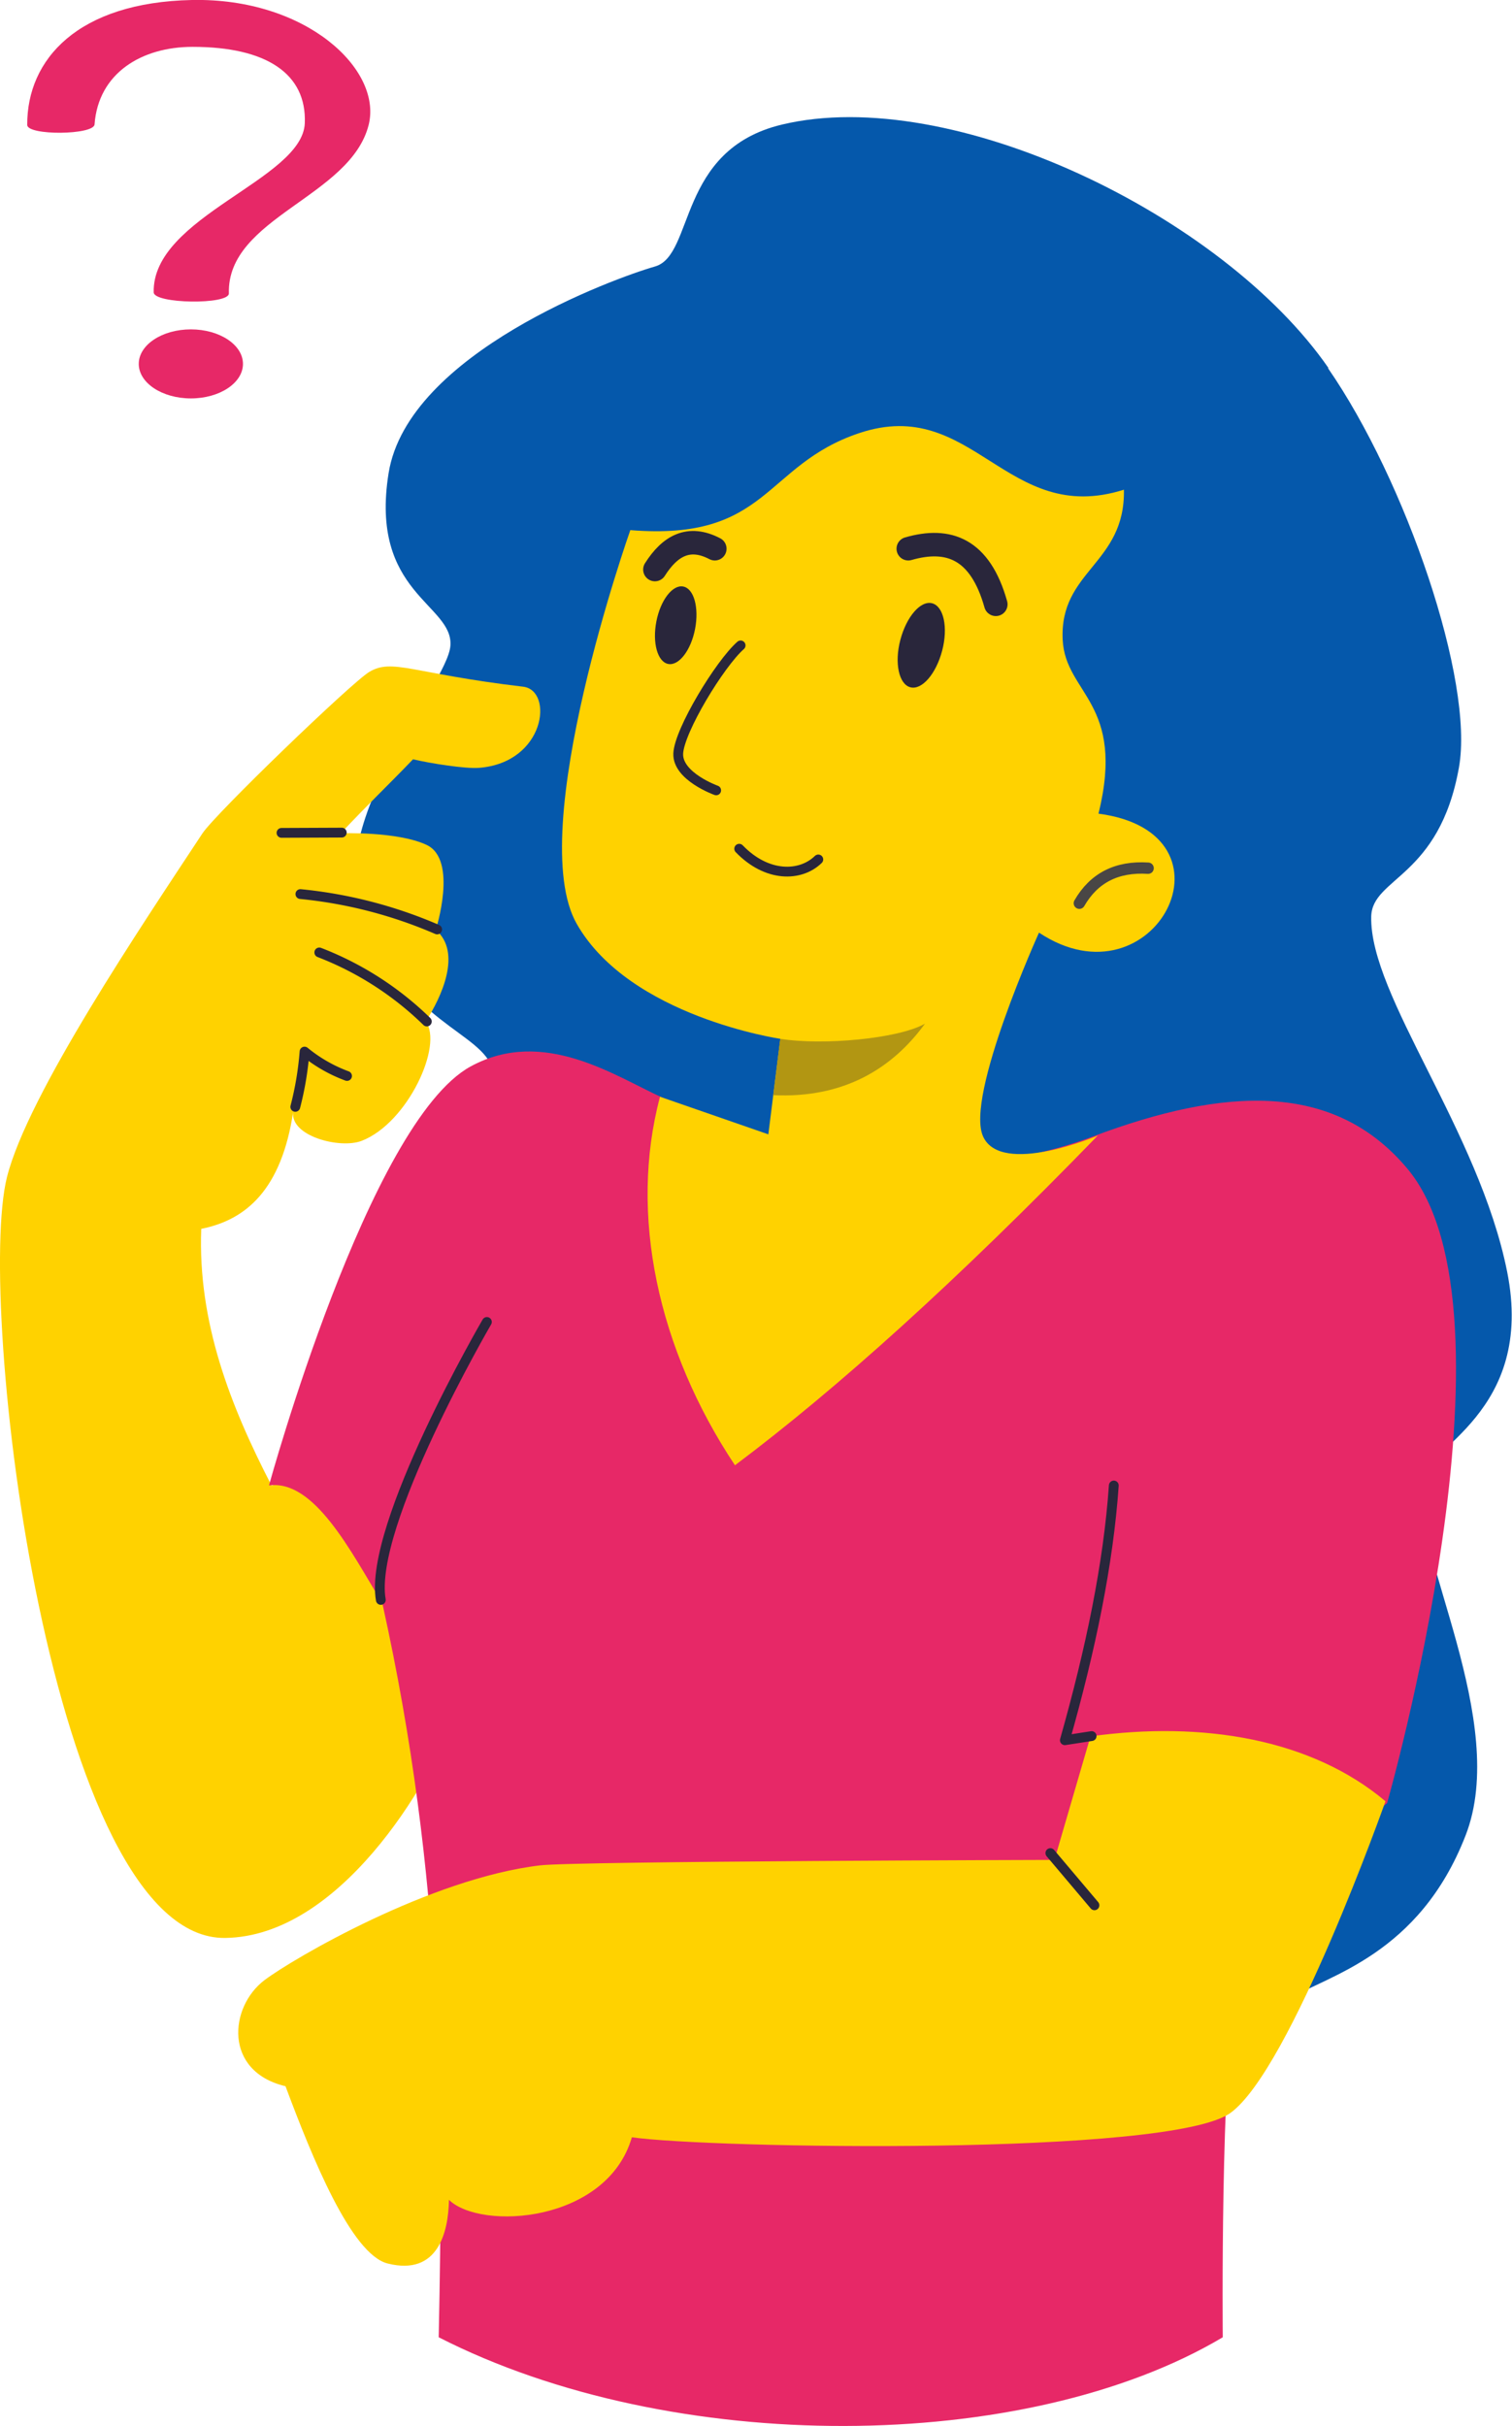
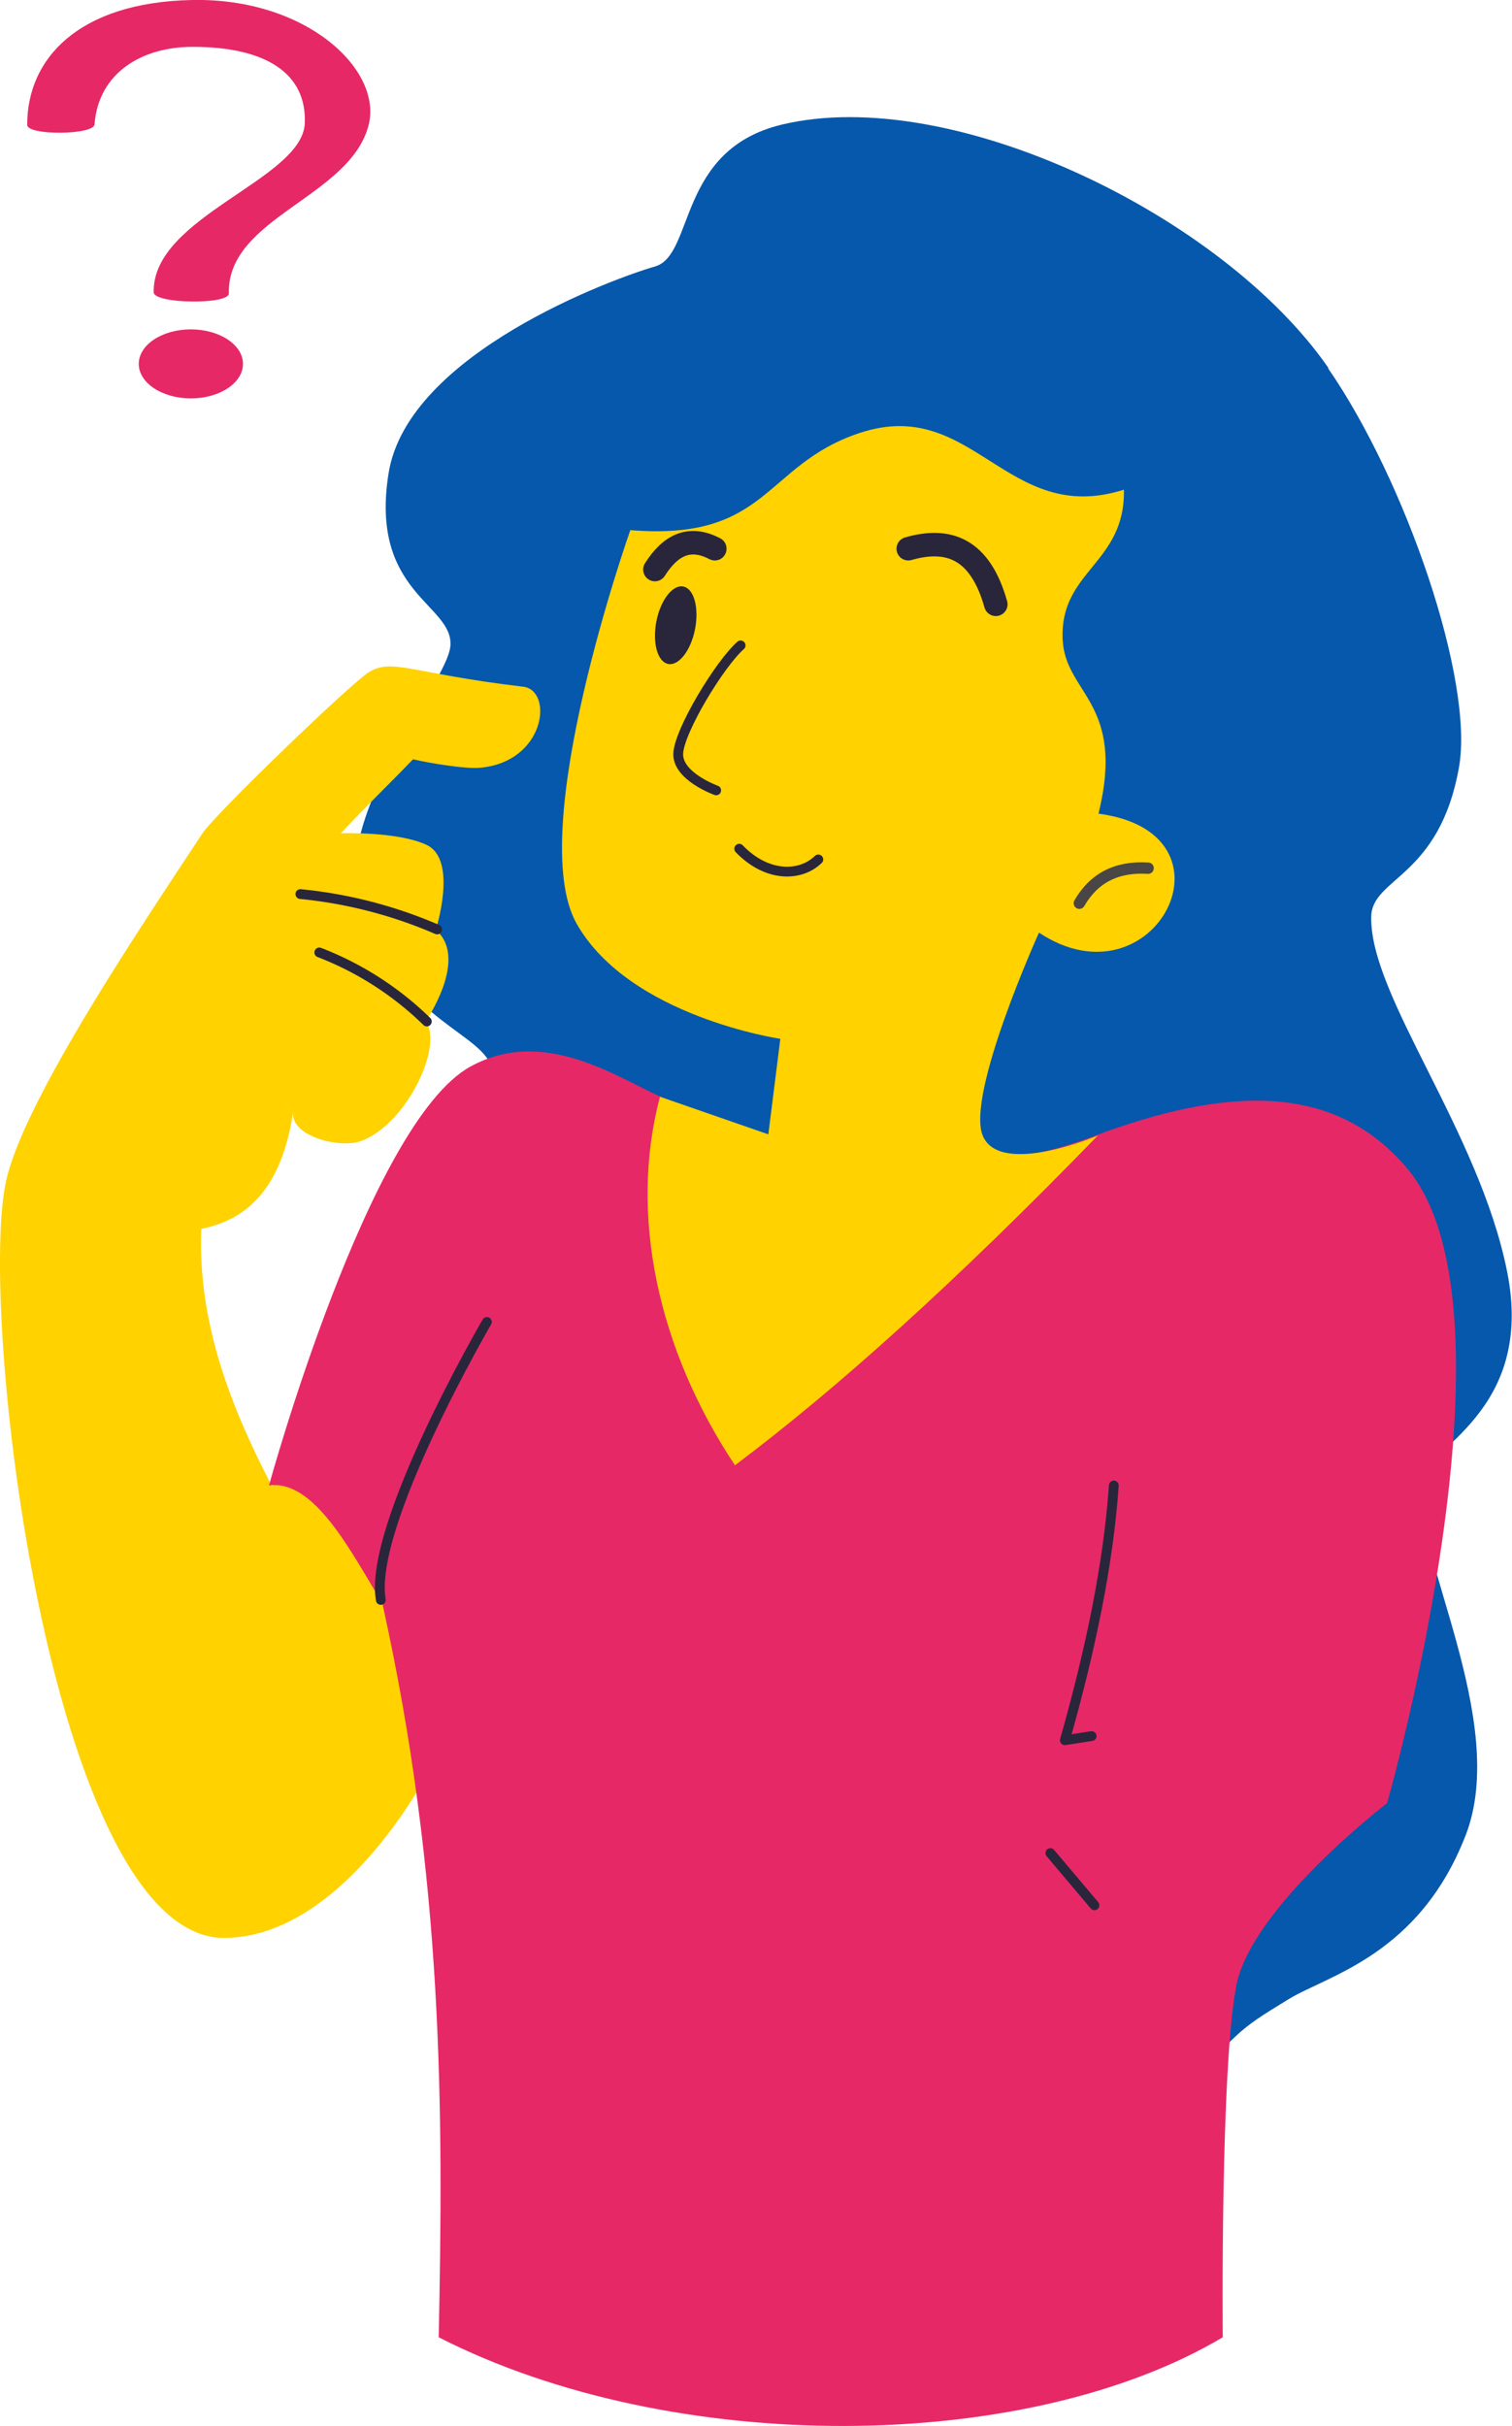
<svg xmlns="http://www.w3.org/2000/svg" viewBox="0 0 299.33 480">
  <defs>
    <style>.cls-1{fill:#0558ab;}.cls-1,.cls-2,.cls-4,.cls-5,.cls-7{fill-rule:evenodd;}.cls-2{fill:#ffd200;}.cls-3,.cls-6,.cls-8{fill:none;stroke-linecap:round;stroke-linejoin:round;}.cls-3,.cls-6{stroke:#29263b;}.cls-3{stroke-width:1.94px;}.cls-4{fill:#e72867;}.cls-5{fill:#b29612;}.cls-6{stroke-width:4.65px;}.cls-7{fill:#29263b;}.cls-8{stroke:#494645;stroke-width:2.25px;}</style>
  </defs>
  <g id="Layer_2" data-name="Layer 2">
    <g id="Слой_1" data-name="Слой 1">
      <path class="cls-1" d="M263,72.82c-20.85-30.14-74.62-56.23-108.25-48.16-20.76,5-17.23,25.83-25.09,28.07S80.75,69.85,76.93,93.62s12.78,25.89,12.24,34.1S62.05,164,72.72,184.24s24.36,20.27,25.15,28.94,13,83.87,38,107.53,80.77,110.42,95.69,95.44,12.39-13.8,23.57-20.61c7.74-4.71,25.79-8.7,35-32.35,8.81-22.56-10.57-56-8.91-70.21.73-6.27,22.72-13.46,17.15-41.35s-27.26-54.6-26.91-70.28c.18-7.77,13.47-7.64,17.37-29.51,3.05-17.14-10.52-56.73-25.93-79Z" />
      <path class="cls-2" d="M53.76,293.93c-8.18-15.81-14.63-32.34-13.92-50.79,8.94-1.78,15.89-7.81,18.21-23.2-.73,4.85,9.27,7.45,13.57,5.78,9.13-3.55,16.18-19,12.65-23.61,3.12-4.77,7.24-13.65,2-18.13,0,0,4.46-13.83-1.8-16.8-5.74-2.71-17-2.31-17-2.31,5.23-5.59,9.49-9.62,14.3-14.64,3.43.82,10.34,1.9,13,1.7,13.25-1,14.88-15.34,8.79-16.06-22-2.6-25.87-5.69-30.48-2.91-3.53,2.14-30.39,28-33,31.93C28,183.21,5.5,216.54,1.38,232.9-4.84,257.65,10,384,44.62,383.44c22.32-.34,40.25-29.7,46-45.11-5.63-20.74-20-49.14-36.87-44.4Z" />
-       <path class="cls-3" d="M68.7,212.89a29.19,29.19,0,0,1-8.41-4.82A62.23,62.23,0,0,1,58.46,219" />
      <path class="cls-4" d="M131.18,217.2c-9.35-4.23-23.55-14.06-38-6.2C73,222,53.25,293.91,53.25,293.91c8.92-1.23,16.15,12.9,22.45,23.35,12.09,54.49,12.08,100.17,11.15,145.19,46.25,23.62,116.21,23.18,155.22,0,0,0-.51-53,2.68-69.57,3-15.55,29.85-36.11,29.85-36.11s27.83-97.17,4-125.56c-14.46-17.22-36-16.21-62.31-6.32-35.62,13.39-71.73-1.62-85.11-7.68Z" />
      <path class="cls-2" d="M124.78,104.9s-21.09,59.56-10.59,77.92,40.29,22.72,40.29,22.72l-2.37,18.9L130.66,217c-6.2,23.31-.45,49.92,14.84,72.92,20.2-15.15,43.89-36.46,71.83-65.24,0,0-19.11,8.13-22.71.18s11.07-40.33,11.07-40.33c22.84,15.16,40.82-19.71,11.78-23.54,5.41-22-6.54-23.64-7.09-34.36-.69-13.76,12.41-15,12.12-29.74-23.3,7.38-29.82-18.74-52.39-11.2-18.92,6.32-17.91,21.42-45.33,19.2Z" />
-       <path class="cls-5" d="M183.12,202.54c-5.25,3-20.32,4.35-28.64,3l-1.4,11.15C167.07,217.35,176.68,211.39,183.12,202.54Z" />
-       <path class="cls-2" d="M215.89,343.55,208.75,368s-94.64.23-101.83,1.08C85.18,371.65,58,387.54,52.37,391.78c-7,5.28-8.15,18.08,4.15,21,5.24,14,13,33.29,20.25,35.08,10,2.5,12-6.3,12.11-12.6,6.35,6.14,31.31,4.53,36.21-12.38,15.17,2.18,106.6,3.83,118.52-4.83s30.67-61.65,30.67-61.65c-14.57-12.29-36.06-15.95-58.39-12.84Z" />
      <line class="cls-3" x1="216.67" y1="376.98" x2="207.94" y2="366.65" />
      <path class="cls-3" d="M84.5,202.11a62.81,62.81,0,0,0-21.29-13.66" />
      <path class="cls-3" d="M86.54,183.9a90.22,90.22,0,0,0-27.07-7" />
-       <line class="cls-3" x1="67.66" y1="164.74" x2="55.73" y2="164.79" />
      <path class="cls-3" d="M75.39,316.56c-2.54-14.64,21-55,21-55" />
      <path class="cls-3" d="M216.11,343.5l-5.3.82c5.11-18,8.62-34.94,9.69-50.4" />
      <path class="cls-3" d="M146.62,127.7c-4.14,3.65-12.16,16.87-12.35,21.4s7.51,7.28,7.51,7.28" />
      <path class="cls-3" d="M162,170.05c-3.57,3.47-10.21,3.54-15.66-2.12" />
      <path class="cls-6" d="M179.81,108.57c8-2.3,14.23,0,17.33,11" />
      <path class="cls-6" d="M141.51,108.57c-5.16-2.7-8.89-.56-11.86,4.12" />
-       <path class="cls-7" d="M184.52,119.36c2.3.59,3.21,4.79,2,9.38s-4,7.83-6.28,7.25-3.21-4.79-2-9.38,4-7.83,6.28-7.25Z" />
      <path class="cls-7" d="M135.26,116.05c2.12.41,3.16,4.18,2.34,8.41s-3.21,7.32-5.32,6.91-3.16-4.18-2.34-8.41,3.21-7.32,5.32-6.91Z" />
      <path class="cls-8" d="M213.68,178.71q4.33-7.52,13.61-6.93" />
      <path class="cls-4" d="M5.39,24.72C5.33,11.73,15.42.46,38,0s37.66,13.7,35,24.65C69.45,39,44.91,43,45.31,58.05c.06,2.29-14.88,2.08-14.88-.21-.35-15,29.46-22.28,29.91-33.46.39-9.8-7.61-15.11-22.21-15.11C28,9.27,19.46,14.49,18.72,24.61c-.13,2.13-13.31,2.25-13.33.11Z" />
      <path class="cls-4" d="M37.79,65.17c5.69,0,10.31,3.06,10.31,6.83s-4.62,6.83-10.31,6.83S27.47,75.77,27.47,72s4.62-6.83,10.32-6.83Z" />
    </g>
  </g>
</svg>